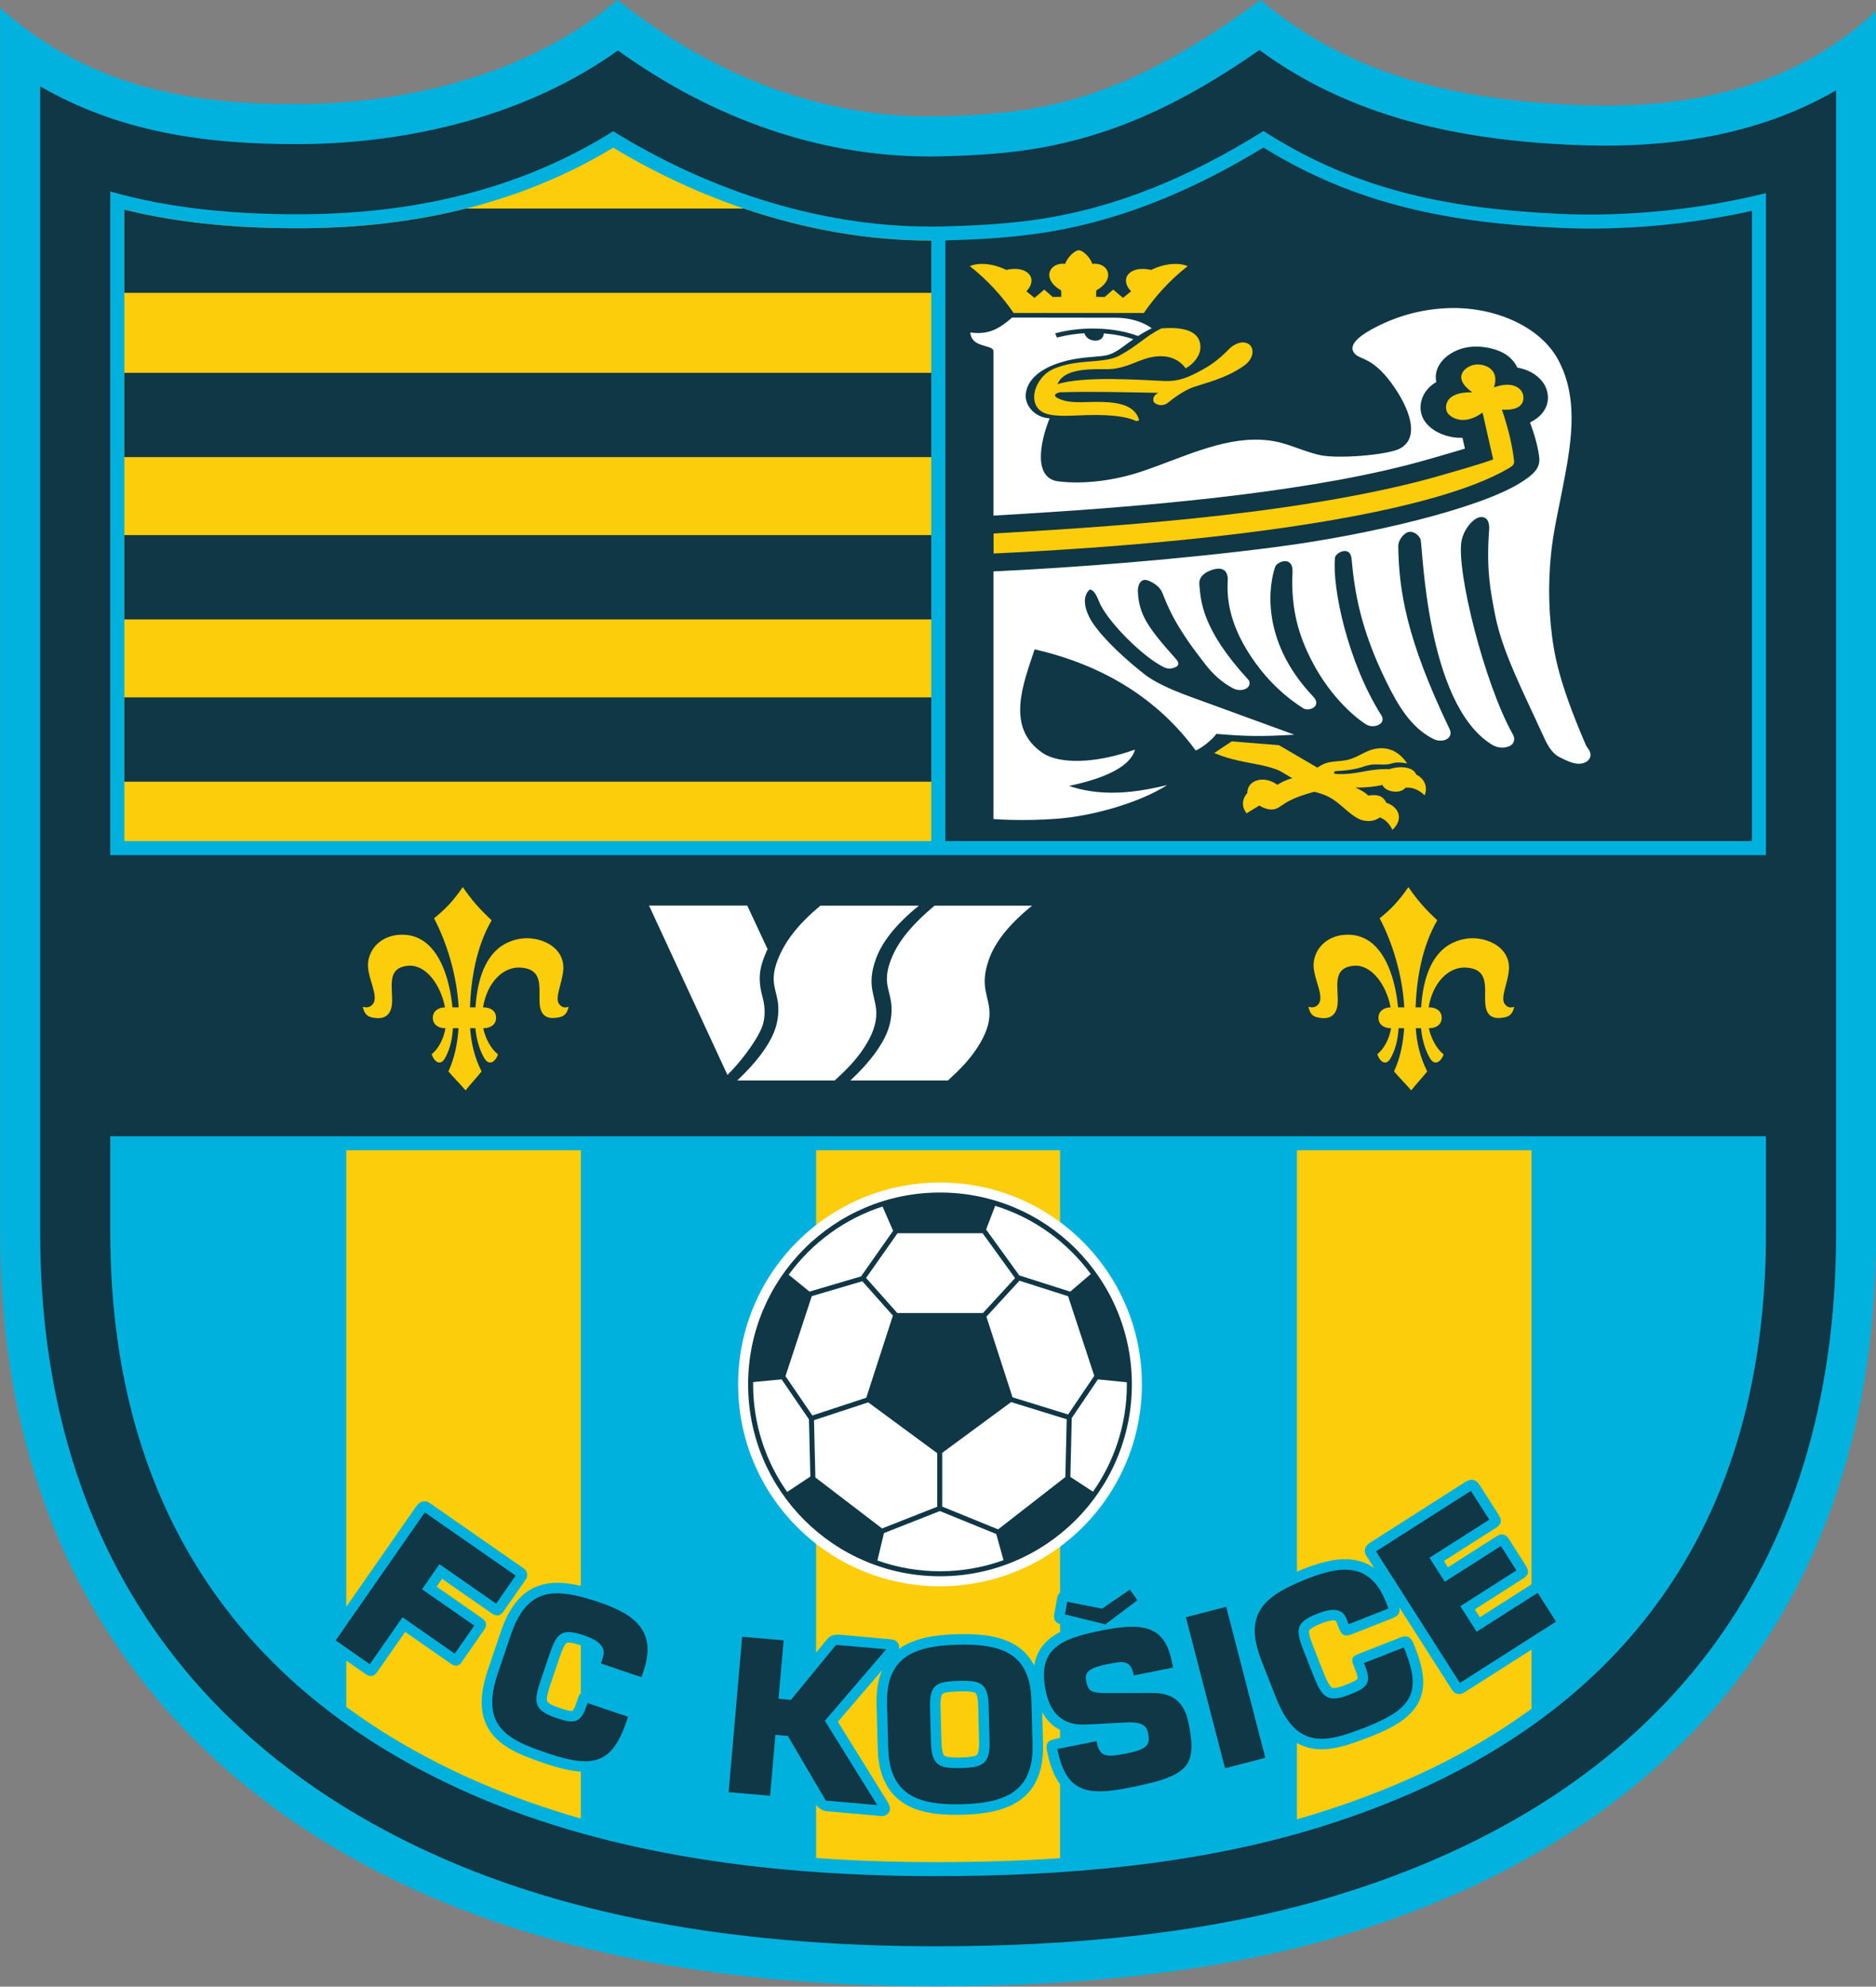
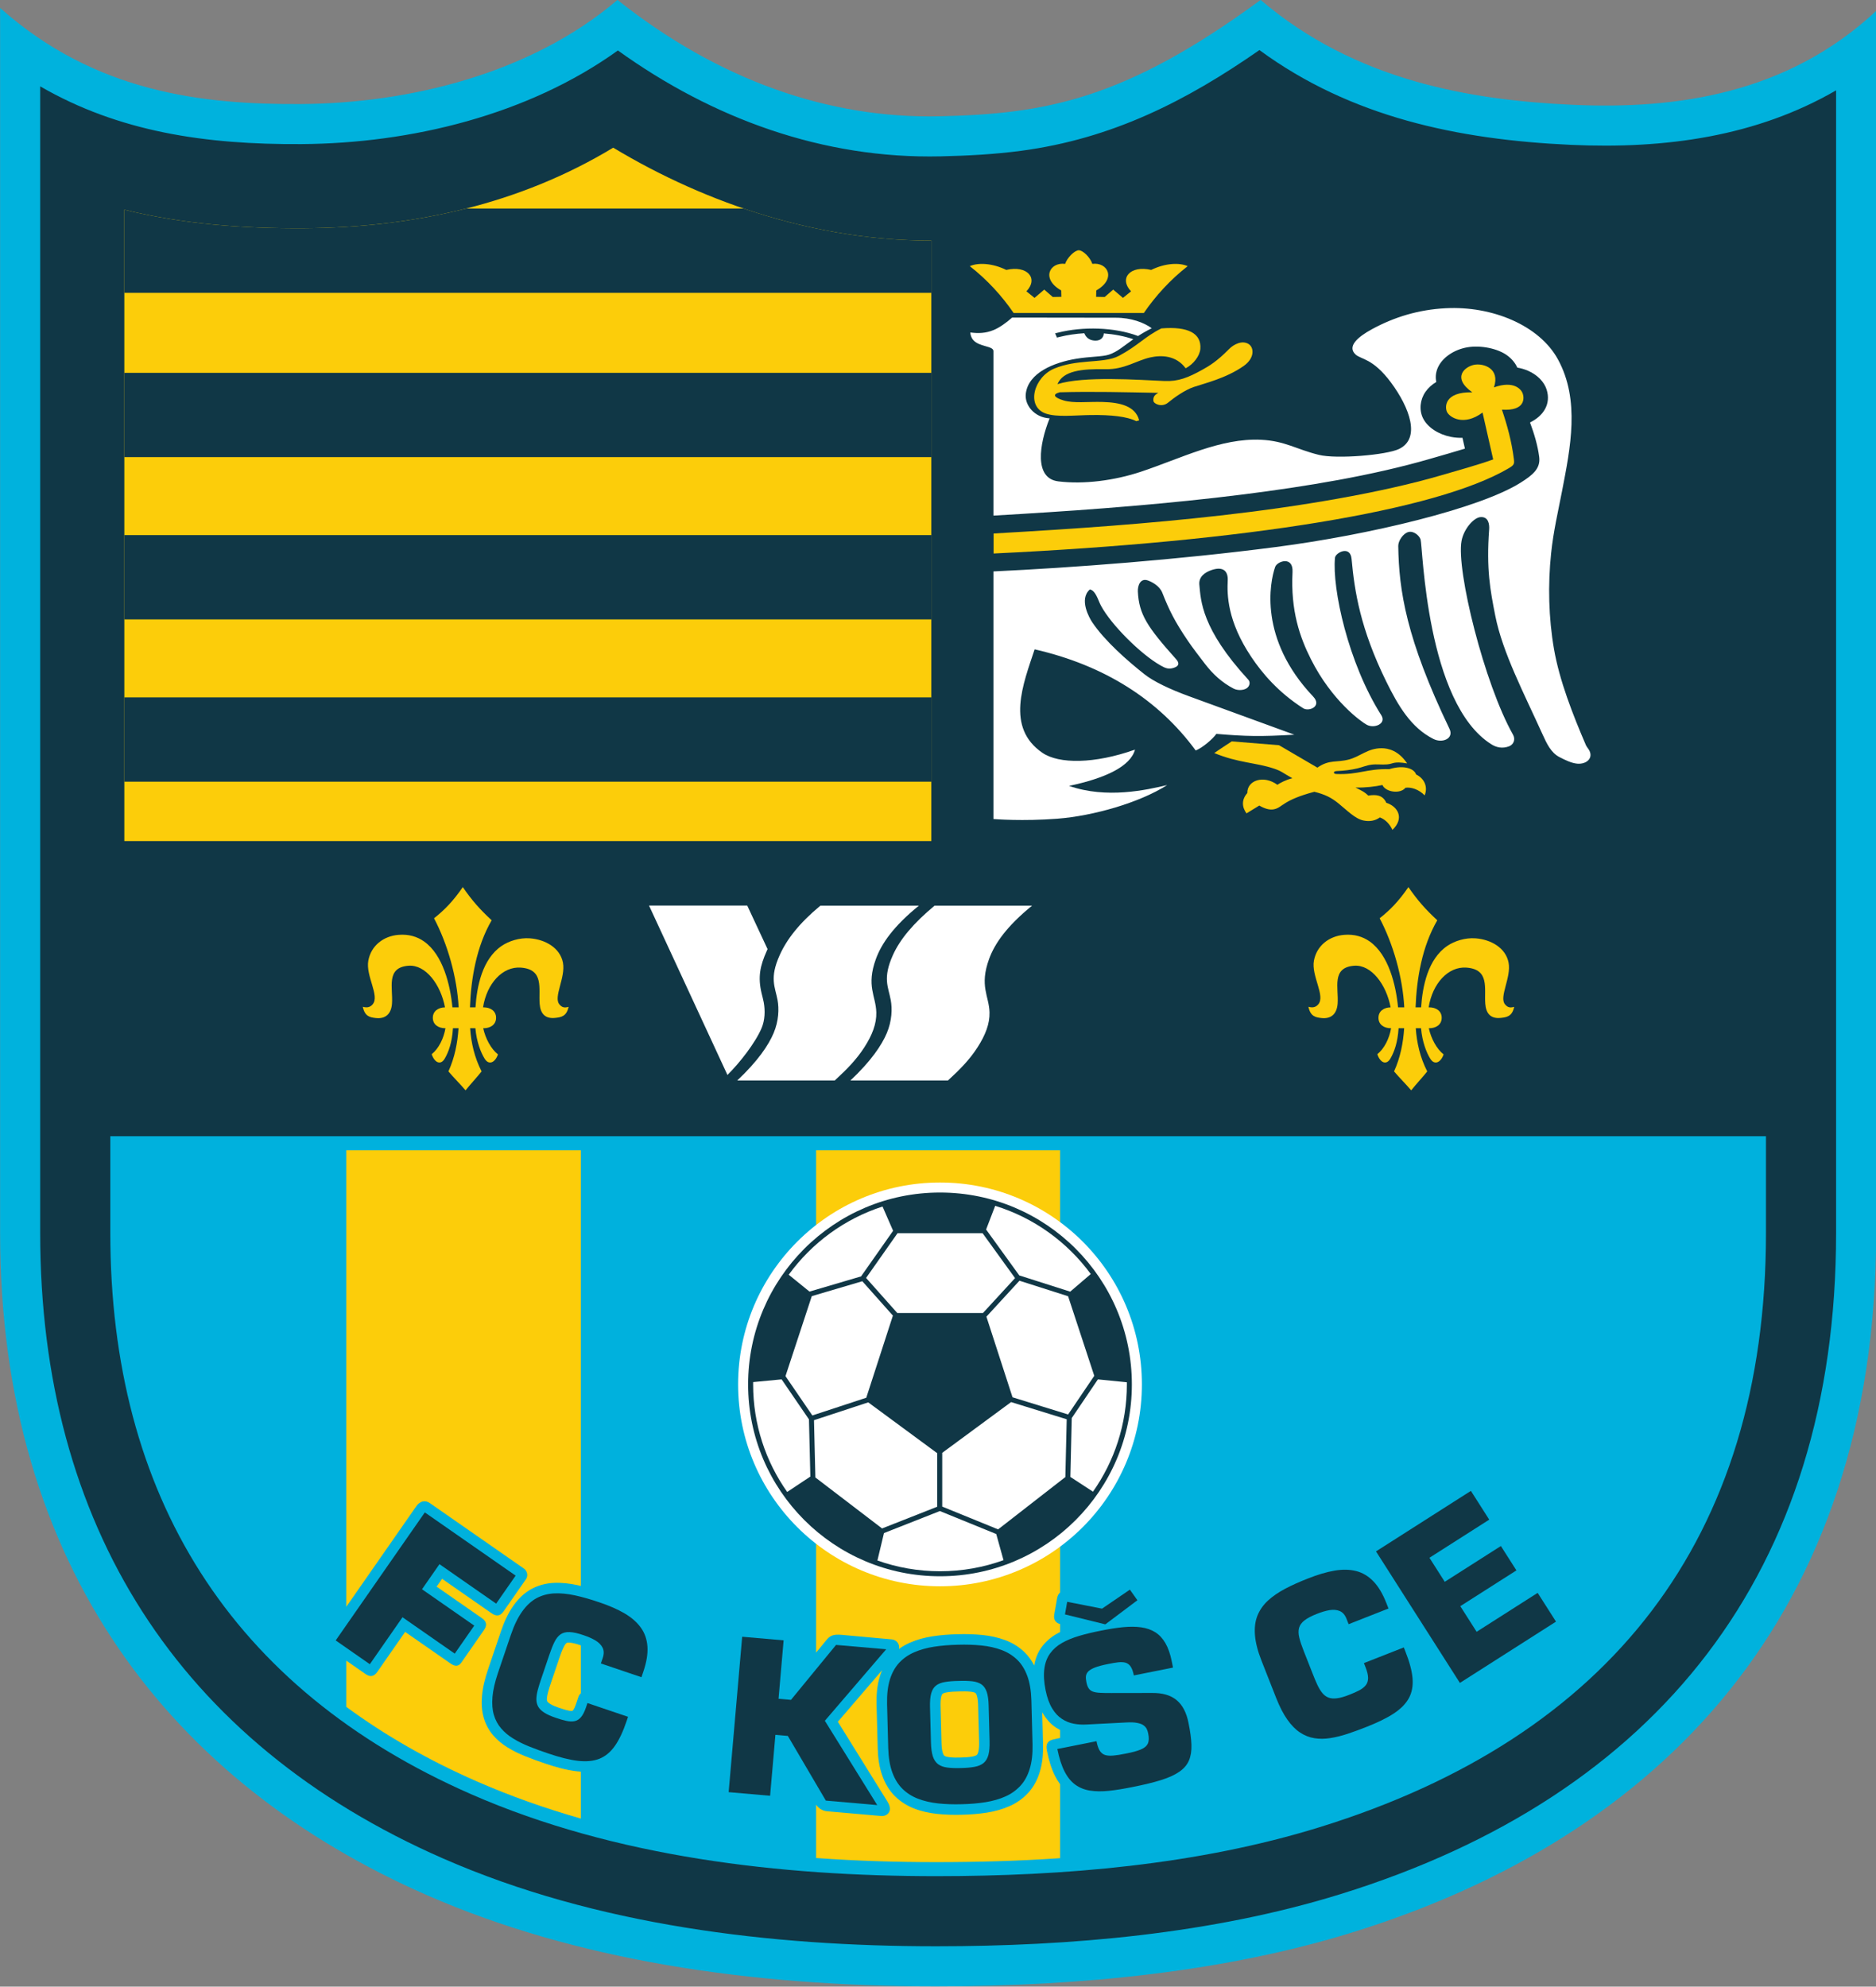
<svg xmlns="http://www.w3.org/2000/svg" width="535.4pt" height="567pt" viewBox="0 0 535.4 567" version="1.1">
  <rect x="0" y="0" width="535.4" height="567" fill="#808080" stroke="none" />
  <defs>
    <clipPath id="clip1">
      <path d="M 0 0 L 535.398 0 L 535.398 567 L 0 567 Z M 0 0 " />
    </clipPath>
  </defs>
  <g id="surface1">
    <g clip-path="url(#clip1)" clip-rule="nonzero">
      <path style=" stroke:none;fill-rule:evenodd;fill:rgb(0%,69.727%,86.719%);fill-opacity:1;" d="M 0.031 2.266 C 27.203 26.477 57.945 29.875 85.957 29.695 C 116.727 29.492 151.559 21.031 176.227 -0.02 C 204.922 22.793 236.469 33.922 268.215 33.191 C 298.039 32.504 320.797 28.633 359.777 -0.02 C 386.879 23.133 419.801 28.578 448.758 29.914 C 478.633 31.293 510.172 26.719 535.445 3.125 L 535.445 351.922 C 535.445 460.934 473.723 524.328 385.895 551.531 C 350.188 562.59 309.246 566.91 267.164 566.91 C 213.711 566.91 164.062 559.367 121.914 540.914 C 49.281 509.105 0.031 447.398 0.031 351.922 Z M 0.031 2.266 " />
    </g>
    <path style=" stroke:none;fill-rule:evenodd;fill:rgb(6.273%,21.556%,27.44%);fill-opacity:1;" d="M 176.344 14.402 C 150.652 32.875 117.164 40.926 86.031 41.129 C 58.582 41.309 33.887 37.613 11.469 24.645 L 11.469 351.922 C 11.469 435.035 50.77 497.273 126.504 530.438 C 170.113 549.535 219.93 555.473 267.164 555.473 C 305.434 555.473 345.824 551.969 382.512 540.605 C 473.188 512.52 524.012 448.477 524.012 351.922 L 524.012 25.785 C 501.367 38.906 475.402 42.594 448.23 41.336 C 415.98 39.848 385.453 33.391 359.434 14.289 C 338.57 28.812 317.43 39.574 291.453 43.035 C 283.828 44.051 276.16 44.449 268.48 44.625 C 234.809 45.398 203.312 33.797 176.344 14.402 Z M 176.344 14.402 " />
    <path style=" stroke:none;fill-rule:evenodd;fill:rgb(0%,69.334%,86.719%);fill-opacity:1;" d="M 31.48 324.285 L 31.48 351.922 C 31.48 426.66 65.719 481.973 134.531 512.105 C 175.531 530.059 222.746 535.461 267.164 535.461 C 303.496 535.461 341.754 532.281 376.59 521.492 C 459.301 495.871 503.996 439.238 503.996 351.922 L 503.996 324.285 Z M 31.48 324.285 " />
-     <path style=" stroke:none;fill-rule:evenodd;fill:rgb(0%,69.334%,86.719%);fill-opacity:1;" d="M 360.602 37.395 C 340.473 49.938 318.758 59.625 294.383 62.871 C 286.035 63.984 277.352 64.438 268.941 64.629 C 235.773 65.395 202.871 54.691 174.992 37.457 C 148.02 54.422 117.512 60.941 86.734 61.141 C 67.852 61.262 48.992 59.652 31.48 54.645 L 31.48 244.043 L 503.996 244.043 L 503.996 55.125 C 485.773 59.676 464.613 61.934 445.305 61.043 C 414.035 59.602 387.266 54.547 360.602 37.395 Z M 360.602 37.395 " />
    <path style=" stroke:none;fill-rule:evenodd;fill:rgb(6.273%,21.556%,27.44%);fill-opacity:1;" d="M 269.801 240.043 L 499.996 240.043 L 499.996 60.18 C 482.281 64.117 463.059 65.867 445.121 65.039 C 414.047 63.609 387.145 58.574 360.578 42.109 C 340.281 54.48 318.703 63.668 294.91 66.84 C 286.602 67.945 278.18 68.406 269.801 68.613 Z M 269.801 240.043 " />
    <path style=" stroke:none;fill-rule:evenodd;fill:rgb(98.827%,80.469%,3.922%);fill-opacity:1;" d="M 175.004 42.148 C 148.227 58.363 117.906 64.941 86.758 65.145 C 69.629 65.254 52.172 63.977 35.484 59.852 L 35.484 240.043 L 265.797 240.043 L 265.797 68.672 C 233.863 68.711 202.254 58.531 175.004 42.148 Z M 175.004 42.148 " />
    <path style=" stroke:none;fill-rule:evenodd;fill:rgb(6.273%,21.556%,27.44%);fill-opacity:1;" d="M 35.484 130.465 L 265.797 130.465 L 265.797 106.41 L 35.484 106.41 Z M 35.484 130.465 " />
    <path style=" stroke:none;fill-rule:evenodd;fill:rgb(6.273%,21.556%,27.44%);fill-opacity:1;" d="M 133.023 59.523 C 118.047 63.309 102.508 65.043 86.758 65.145 C 69.629 65.254 52.172 63.977 35.484 59.852 L 35.484 83.582 L 265.797 83.582 L 265.797 68.672 C 247.598 68.691 229.504 65.395 212.262 59.523 Z M 133.023 59.523 " />
    <path style=" stroke:none;fill-rule:evenodd;fill:rgb(6.273%,21.556%,27.44%);fill-opacity:1;" d="M 35.484 176.781 L 265.797 176.781 L 265.797 152.723 L 35.484 152.723 Z M 35.484 176.781 " />
    <path style=" stroke:none;fill-rule:evenodd;fill:rgb(6.273%,21.556%,27.44%);fill-opacity:1;" d="M 35.484 223.094 L 265.797 223.094 L 265.797 199.035 L 35.484 199.035 Z M 35.484 223.094 " />
    <path style=" stroke:none;fill-rule:evenodd;fill:rgb(98.827%,80.469%,3.922%);fill-opacity:1;" d="M 165.777 328.285 L 165.777 452.629 C 165.445 452.551 165.113 452.473 164.781 452.402 C 162.578 451.922 160.305 451.66 158.047 451.762 C 155.828 451.871 153.711 452.422 151.758 453.457 C 149.664 454.574 147.98 456.234 146.609 458.145 C 144.996 460.391 143.828 463.039 142.949 465.652 L 139.246 476.562 C 138.445 478.965 137.77 481.52 137.559 484.047 C 137.371 486.129 137.477 488.273 138.066 490.293 C 138.613 492.129 139.496 493.812 140.746 495.254 C 141.934 496.645 143.348 497.801 144.914 498.754 C 146.496 499.73 148.191 500.551 149.93 501.246 C 151.77 501.98 153.621 502.66 155.496 503.285 C 158.406 504.277 161.512 505.164 164.578 505.527 C 164.977 505.574 165.379 505.609 165.777 505.633 L 165.777 519.027 C 155.637 516.133 145.715 512.633 136.137 508.441 C 122.258 502.363 109.828 495.246 98.836 487.145 L 98.836 473.953 L 104.324 477.777 C 105.777 478.785 106.828 478.379 107.684 477.152 L 115.621 465.75 L 128.617 474.793 C 129.922 475.703 130.914 475.574 131.652 474.52 L 138.105 465.246 C 138.945 464.043 139.07 462.895 137.492 461.797 L 124.613 452.832 L 126.172 450.598 L 140.297 460.43 C 141.688 461.398 142.777 461.238 143.691 459.922 L 150.066 450.766 C 150.965 449.477 150.203 448.152 149.566 447.707 L 122.699 429.004 C 121.41 428.105 119.914 428.297 118.789 429.914 L 98.836 458.574 L 98.836 328.285 Z M 165.777 469.598 L 165.777 483.258 C 165.461 483.52 165.227 483.883 165.078 484.305 L 164.395 486.332 C 164.215 486.871 163.906 487.691 163.535 488.133 C 163.504 488.168 163.434 488.254 163.383 488.281 C 163.047 488.352 162.613 488.281 162.281 488.211 L 162.254 488.203 C 161.328 488.008 160.402 487.707 159.512 487.398 C 158.68 487.117 157.703 486.75 156.969 486.273 L 156.938 486.254 C 156.703 486.105 156.359 485.855 156.211 485.609 C 156.109 485.414 156.078 485.195 156.078 484.977 C 156.086 484.348 156.227 483.668 156.387 483.059 C 156.664 481.996 157.012 480.938 157.371 479.895 L 159.609 473.297 C 159.984 472.168 160.406 471.008 160.934 469.949 C 161.105 469.602 161.371 469.148 161.695 468.91 C 161.883 468.797 162.238 468.793 162.438 468.801 C 163.43 468.84 164.617 469.199 165.535 469.516 L 165.57 469.527 Z M 165.777 469.598 " />
    <path style=" stroke:none;fill-rule:evenodd;fill:rgb(98.827%,80.469%,3.922%);fill-opacity:1;" d="M 302.539 328.285 L 302.539 454.512 C 302.121 454.859 301.828 455.398 301.703 456.102 L 300.871 460.844 C 300.59 462.457 301.551 463.262 302.504 463.496 L 302.539 463.508 L 302.539 465.793 C 302.215 465.957 301.891 466.133 301.57 466.312 C 299.867 467.293 298.379 468.57 297.234 470.168 C 296.121 471.715 295.465 473.484 295.156 475.34 C 294.434 473.922 293.508 472.621 292.348 471.5 C 290.77 469.988 288.914 468.859 286.879 468.098 C 284.801 467.32 282.609 466.859 280.406 466.637 C 278.027 466.398 275.633 466.34 273.246 466.414 C 270.867 466.465 268.48 466.648 266.117 467.012 C 263.926 467.348 261.766 467.922 259.73 468.809 C 258.602 469.297 257.535 469.902 256.555 470.625 C 256.871 469.262 255.859 468.008 254.551 467.891 L 240.34 466.602 C 237.566 466.352 236.836 466.887 235.742 468.219 L 232.914 471.66 L 232.914 328.285 Z M 302.539 493.746 L 302.539 496.023 L 300.746 496.41 C 299.059 496.773 298.336 497.68 298.812 499.762 C 299.301 502.195 300.004 504.711 301.137 506.93 C 301.539 507.727 302.012 508.496 302.539 509.211 L 302.539 530.332 C 290.691 531.137 278.848 531.461 267.164 531.461 C 255.879 531.461 244.414 531.109 232.914 530.289 L 232.914 515.07 C 233.664 516.137 234.691 516.824 236.078 516.945 L 251.523 518.293 C 253.004 518.422 255.066 517.07 253.277 514.188 L 239.121 491.398 L 251.762 476.664 C 251.512 477.242 251.289 477.84 251.105 478.449 C 250.312 480.988 250.105 483.75 250.164 486.402 L 250.496 498.992 C 250.574 501.652 250.926 504.406 251.852 506.906 C 252.637 509.078 253.82 511.078 255.484 512.707 C 257.055 514.238 258.902 515.391 260.941 516.18 C 263.016 516.977 265.215 517.441 267.422 517.688 C 269.809 517.938 272.219 518.004 274.605 517.93 C 276.98 517.879 279.383 517.688 281.746 517.312 C 283.945 516.953 286.117 516.371 288.148 515.465 C 290.145 514.574 291.926 513.328 293.41 511.723 C 294.996 510.008 296.066 507.945 296.742 505.723 C 297.531 503.184 297.738 500.418 297.68 497.766 L 297.441 488.672 C 297.523 488.82 297.609 488.965 297.695 489.109 C 298.648 490.684 299.863 492.082 301.414 493.086 C 301.785 493.328 302.16 493.547 302.539 493.746 Z M 277.176 482.828 C 276.035 482.703 274.863 482.695 273.719 482.738 L 273.68 482.742 L 273.641 482.742 C 272.512 482.758 271.328 482.812 270.215 483.008 L 270.188 483.012 C 269.824 483.07 269.281 483.195 268.984 483.43 C 268.824 483.555 268.695 483.934 268.648 484.102 C 268.398 485.008 268.398 486.246 268.426 487.18 L 268.688 497.207 C 268.711 498.172 268.781 499.395 269.078 500.32 C 269.156 500.551 269.316 500.941 269.516 501.09 C 269.828 501.324 270.348 501.434 270.723 501.48 L 270.754 501.484 C 271.859 501.641 273.039 501.641 274.156 501.605 L 274.191 501.602 C 275.312 501.582 276.496 501.516 277.613 501.305 C 277.984 501.234 278.496 501.098 278.797 500.848 C 278.996 500.684 279.121 500.305 279.188 500.07 C 279.441 499.121 279.453 497.914 279.422 496.93 L 279.156 486.883 C 279.137 485.949 279.066 484.754 278.77 483.859 C 278.711 483.684 278.566 483.32 278.402 483.203 C 278.086 482.98 277.555 482.875 277.176 482.828 Z M 277.176 482.828 " />
-     <path style=" stroke:none;fill-rule:evenodd;fill:rgb(98.827%,80.469%,3.922%);fill-opacity:1;" d="M 437.086 328.285 L 437.086 452.168 L 422.34 461.57 L 420.906 459.324 L 434.723 450.512 C 436.621 449.305 436.273 448.094 435.246 446.484 L 430.504 439.047 C 429.883 438.074 428.695 437.453 427.238 438.383 L 413.242 447.305 L 412.098 445.512 L 426.996 436.012 C 428.09 435.316 428.941 434.273 427.758 432.418 L 422.234 423.758 C 421.367 422.398 420.047 421.773 418.191 422.957 L 391.164 440.195 C 390.406 440.676 388.613 441.93 390.023 444.145 L 392.215 447.57 C 390.891 446.605 389.41 445.887 387.777 445.473 C 385.352 444.859 382.809 444.887 380.355 445.305 C 377.57 445.789 374.828 446.664 372.215 447.703 C 371.52 447.973 370.828 448.25 370.145 448.539 L 370.145 328.285 Z M 437.086 470.82 L 437.086 487.676 C 419.879 500.281 399.27 510.277 375.406 517.668 C 373.66 518.207 371.906 518.73 370.145 519.23 L 370.145 497.449 C 371.535 498.246 373.039 498.793 374.629 499.043 C 376.434 499.34 378.262 499.312 380.07 499.027 C 381.914 498.75 383.734 498.285 385.512 497.695 C 387.391 497.074 389.242 496.391 391.078 495.66 C 393.945 494.543 396.887 493.215 399.469 491.516 C 401.609 490.09 403.535 488.297 404.762 486.016 C 405.969 483.734 406.34 481.23 406.117 478.688 C 405.863 475.836 404.953 472.938 403.906 470.289 L 403.414 469.035 C 402.527 467.086 401.566 466.59 399.547 467.383 L 387.508 472.117 C 386.023 472.699 385.523 473.363 386.266 475.246 L 386.941 476.969 C 387.148 477.496 387.441 478.32 387.445 478.902 C 387.445 478.949 387.445 479.059 387.426 479.109 C 387.211 479.383 386.84 479.609 386.539 479.766 L 386.512 479.781 C 385.684 480.227 384.777 480.598 383.898 480.934 C 383.078 481.258 382.098 481.605 381.23 481.715 L 381.191 481.719 C 380.922 481.754 380.492 481.789 380.223 481.695 C 380.016 481.613 379.855 481.465 379.715 481.297 C 379.312 480.812 378.98 480.203 378.711 479.637 C 378.238 478.641 377.816 477.609 377.422 476.582 L 374.871 470.098 C 374.43 468.992 374.004 467.832 373.723 466.684 C 373.633 466.309 373.547 465.789 373.637 465.398 C 373.703 465.191 373.977 464.957 374.133 464.84 C 374.914 464.227 376.055 463.738 376.961 463.387 L 376.996 463.371 C 377.945 462.992 378.93 462.672 379.938 462.5 C 380.312 462.438 380.809 462.406 381.184 462.562 C 381.281 462.633 381.43 462.953 381.473 463.062 L 382.164 464.824 C 382.906 466.762 383.844 467.188 385.801 466.418 L 397.266 461.91 C 399.23 461.156 399.695 460.141 399.305 458.664 L 414.387 482.273 C 415.203 483.555 416.555 483.887 418.078 482.918 L 437.086 470.824 Z M 437.086 470.82 " />
-     <path style=" stroke:none;fill-rule:evenodd;fill:rgb(100%,100%,100%);fill-opacity:1;" d="M 294.547 258.477 L 266.723 258.477 C 260.645 263.531 256.852 268.086 254.824 272.598 C 251.848 279.227 253.516 281.645 254.211 285.402 C 254.676 287.891 254.562 291.359 253.094 294.844 C 251.648 298.266 248.617 302.82 242.703 308.375 L 270.535 308.375 C 273.98 305.219 276.727 302.422 278.98 298.914 C 281.23 295.418 282.488 292.184 282.402 288.938 C 282.273 284.191 279.453 281.453 282.289 273.676 C 283.883 269.305 287.305 264.363 294.547 258.477 Z M 185.227 258.445 L 213.254 258.445 L 219.062 270.887 C 218.988 271.043 218.914 271.203 218.844 271.359 C 216.898 275.688 216.254 278.852 217.355 283.477 C 217.562 284.34 217.805 285.203 217.969 286.082 C 218.41 288.473 218.301 291.172 217.363 293.398 C 215.57 297.648 211.059 303.391 207.609 306.797 Z M 262.242 258.477 L 234.133 258.477 C 228.051 263.531 224.547 268.086 222.52 272.598 C 219.539 279.227 221.211 281.645 221.906 285.402 C 222.367 287.891 222.258 291.359 220.789 294.844 C 219.344 298.266 216.309 302.82 210.402 308.375 L 238.227 308.375 C 241.676 305.219 244.414 302.422 246.676 298.914 C 248.926 295.418 250.184 292.184 250.094 288.938 C 249.969 284.191 247.152 281.453 249.984 273.676 C 251.578 269.305 254.996 264.363 262.242 258.477 Z M 262.242 258.477 " />
+     <path style=" stroke:none;fill-rule:evenodd;fill:rgb(100%,100%,100%);fill-opacity:1;" d="M 294.547 258.477 L 266.723 258.477 C 260.645 263.531 256.852 268.086 254.824 272.598 C 251.848 279.227 253.516 281.645 254.211 285.402 C 254.676 287.891 254.562 291.359 253.094 294.844 C 251.648 298.266 248.617 302.82 242.703 308.375 L 270.535 308.375 C 273.98 305.219 276.727 302.422 278.98 298.914 C 281.23 295.418 282.488 292.184 282.402 288.938 C 282.273 284.191 279.453 281.453 282.289 273.676 C 283.883 269.305 287.305 264.363 294.547 258.477 Z M 185.227 258.445 L 213.254 258.445 L 219.062 270.887 C 218.988 271.043 218.914 271.203 218.844 271.359 C 216.898 275.688 216.254 278.852 217.355 283.477 C 217.562 284.34 217.805 285.203 217.969 286.082 C 218.41 288.473 218.301 291.172 217.363 293.398 C 215.57 297.648 211.059 303.391 207.609 306.797 Z M 262.242 258.477 L 234.133 258.477 C 228.051 263.531 224.547 268.086 222.52 272.598 C 219.539 279.227 221.211 281.645 221.906 285.402 C 222.367 287.891 222.258 291.359 220.789 294.844 C 219.344 298.266 216.309 302.82 210.402 308.375 L 238.227 308.375 C 241.676 305.219 244.414 302.422 246.676 298.914 C 248.926 295.418 250.184 292.184 250.094 288.938 C 249.969 284.191 247.152 281.453 249.984 273.676 C 251.578 269.305 254.996 264.363 262.242 258.477 M 262.242 258.477 " />
    <path style=" stroke:none;fill-rule:evenodd;fill:rgb(98.827%,80.469%,3.922%);fill-opacity:1;" d="M 123.871 262.078 C 126.895 259.688 129.344 257.16 132.078 253.18 C 134.633 256.906 136.902 259.492 140.316 262.648 C 135.953 270.18 134.434 279.27 134.121 287.504 L 135.699 287.504 C 136.105 281.504 137.613 273.719 143.203 269.945 C 145.215 268.586 148.254 267.57 151.258 267.801 C 155.633 268.137 159.844 270.523 160.656 274.723 C 161.48 278.988 157.867 284.578 159.652 286.656 C 160.363 287.48 160.973 287.715 162.27 287.363 C 161.68 290.062 160.203 290.328 158.445 290.512 C 155.555 290.812 154.23 289.289 154.016 286.48 C 153.68 282.094 155.328 276.648 148.629 276.16 C 143.434 275.781 138.938 280.672 137.855 287.504 L 138.027 287.504 C 139.98 287.504 141.578 288.531 141.578 290.484 C 141.578 292.426 139.969 293.461 138.027 293.461 L 137.906 293.461 C 138.547 296.406 140.148 299.395 142.117 300.922 C 141.348 303.191 139.551 304.172 138.305 302.141 C 137.203 300.352 136.027 297.363 135.672 293.461 L 134.172 293.461 C 134.465 297.648 135.398 301.766 137.445 305.789 C 135.914 307.684 134.395 309.293 132.867 311.184 C 131.238 309.293 129.605 307.684 127.977 305.789 C 129.781 301.812 130.594 297.609 130.859 293.461 L 129.27 293.461 C 129.027 297.477 128.035 300.238 126.93 302.121 C 125.715 304.191 123.961 303.191 123.203 300.875 C 125.199 299.258 126.621 296.422 127.129 293.461 L 127.078 293.461 C 125.129 293.461 123.527 292.438 123.527 290.484 C 123.527 288.566 125.09 287.535 126.996 287.504 C 125.789 281.043 121.508 275.246 116.574 275.625 C 110.039 276.125 112.203 281.969 111.871 286.438 C 111.664 289.309 110.094 290.859 107.273 290.551 C 105.559 290.367 104.117 290.094 103.539 287.34 C 104.805 287.699 105.672 287.453 106.371 286.621 C 108.426 284.176 104.309 278.512 105.117 274.16 C 105.91 269.875 109.453 267.152 113.73 266.809 C 116.664 266.57 119.07 267.316 121.035 268.703 C 126.434 272.512 128.516 281.148 129.121 287.504 L 130.895 287.504 C 130.434 278.887 127.754 269.461 123.871 262.078 Z M 393.746 262.078 C 396.773 259.688 399.223 257.16 401.953 253.18 C 404.512 256.906 406.781 259.492 410.191 262.648 C 405.828 270.18 404.312 279.27 403.996 287.504 L 405.578 287.504 C 405.984 281.504 407.492 273.719 413.078 269.945 C 415.09 268.586 418.133 267.57 421.133 267.801 C 425.512 268.137 429.723 270.523 430.535 274.723 C 431.359 278.988 427.746 284.578 429.531 286.656 C 430.238 287.48 430.852 287.715 432.145 287.363 C 431.559 290.062 430.078 290.328 428.324 290.512 C 425.434 290.812 424.109 289.289 423.891 286.48 C 423.555 282.094 425.203 276.648 418.508 276.16 C 413.309 275.781 408.816 280.672 407.73 287.504 L 407.906 287.504 C 409.859 287.504 411.453 288.531 411.453 290.484 C 411.453 292.426 409.848 293.461 407.906 293.461 L 407.781 293.461 C 408.422 296.406 410.027 299.395 411.996 300.922 C 411.227 303.191 409.426 304.172 408.18 302.141 C 407.078 300.352 405.906 297.363 405.551 293.461 L 404.051 293.461 C 404.344 297.648 405.277 301.766 407.324 305.789 C 405.797 307.684 404.27 309.293 402.746 311.184 C 401.113 309.293 399.484 307.684 397.855 305.789 C 399.66 301.812 400.473 297.609 400.738 293.461 L 399.148 293.461 C 398.902 297.477 397.91 300.238 396.809 302.121 C 395.59 304.191 393.836 303.191 393.086 300.875 C 395.078 299.258 396.496 296.422 397.008 293.461 L 396.953 293.461 C 395.004 293.461 393.406 292.438 393.406 290.484 C 393.406 288.566 394.965 287.535 396.871 287.504 C 395.672 281.043 391.387 275.246 386.453 275.625 C 379.914 276.125 382.078 281.969 381.754 286.438 C 381.539 289.309 379.973 290.859 377.148 290.551 C 375.434 290.367 373.996 290.094 373.422 287.34 C 374.684 287.699 375.551 287.453 376.246 286.621 C 378.305 284.176 374.188 278.512 374.992 274.16 C 375.789 269.875 379.336 267.152 383.609 266.809 C 386.539 266.57 388.945 267.316 390.91 268.703 C 396.309 272.512 398.395 281.148 398.996 287.504 L 400.77 287.504 C 400.309 278.887 397.633 269.461 393.746 262.078 Z M 393.746 262.078 " />
    <path style=" stroke:none;fill-rule:evenodd;fill:rgb(100%,100%,100%);fill-opacity:1;" d="M 341.238 214.184 C 343.039 213.539 346.18 210.875 347.141 209.453 C 355.633 210.16 359.641 210.258 369.398 209.684 L 339.281 198.691 C 333.703 196.656 329.184 194.457 326.641 192.449 C 321.758 188.594 315.254 182.891 311.703 177.574 C 310.996 176.516 307.797 171.047 311.051 168.223 C 311.922 168.434 312.629 169.082 313.664 171.688 C 313.82 172.082 314.023 172.508 314.262 172.953 C 317.113 178.258 325.508 186.691 331.23 189.93 C 332.621 190.719 333.609 191.172 335.336 190.469 C 336.227 190.102 336.797 189.402 335.664 188.141 C 327.398 178.906 325.066 175.344 324.742 168.852 C 324.66 167.207 325.406 164.887 327.609 165.668 C 328.609 166.027 330.914 167.129 331.719 169.18 C 333.598 173.965 335.195 177.27 339.012 182.887 C 340.461 185.023 342.188 187.238 343.844 189.406 C 346.078 192.332 348.699 194.785 352.066 196.531 C 353.203 197.117 354.891 197.051 355.809 196.426 C 356.723 195.797 356.871 194.609 356.23 193.957 C 342.867 179.414 342.723 171.41 342.289 166.891 C 342.062 164.574 343.914 163.32 345.852 162.668 C 349.059 161.594 350.523 162.992 350.387 165.676 C 350.191 169.629 350.219 177.227 357.137 187.531 C 360.223 192.133 364.816 197.598 371.926 202.141 C 373.574 203.191 377.398 201.57 374.754 198.781 C 359.188 182.363 362.387 166.176 363.922 161.809 C 364.496 160.16 369.121 158.578 368.879 163.254 C 368.312 174.348 370.984 181.895 374.133 188.145 C 380.137 200.074 388.492 205.996 390.059 206.848 C 392.203 208.02 395.703 206.566 394.246 204.18 C 384.727 189.188 380.16 167.949 380.996 159.195 C 381.137 157.719 385.371 155.539 385.734 159.531 C 386.57 168.801 388.262 179.504 395.602 194.457 C 399.062 201.504 402.727 207.695 409.094 210.906 C 411.637 212.184 415.023 210.812 413.664 207.988 C 401.316 182.262 399.238 168.512 399.051 155.812 C 399.031 154.383 400.445 152.223 401.953 151.84 C 403.461 151.457 405.066 152.852 405.422 153.953 C 406.07 155.961 406.953 200.73 425.652 212.441 C 427.062 213.324 428.777 213.73 430.688 212.992 C 431.996 212.488 432.566 211.027 431.801 209.668 C 423.609 195.176 415.559 162.676 417.117 154.371 C 417.766 150.93 420.59 147.75 422.492 147.586 C 424.84 147.379 425.098 149.715 424.996 151.086 C 424.148 162.496 425.324 168.52 426.742 175.723 C 428.809 186.223 434.98 197.969 440.258 209.641 C 441.434 212.234 442.648 214.832 445.051 216.074 C 446.738 216.945 448.52 217.816 450.156 217.953 C 452.699 218.164 454.738 216.469 453.598 214.219 C 453.336 213.699 452.828 213.184 452.602 212.648 C 448.844 203.91 445.066 194.238 443.508 185.277 C 441.953 176.348 441.738 166.887 442.68 157.906 C 443.34 151.605 444.66 146.043 445.812 140.086 C 448.164 127.891 451.004 114.227 444.621 102.555 C 439.316 92.852 425.859 87.273 412.594 87.969 C 404.801 88.375 397.938 90.488 391.578 93.938 C 387.465 96.176 384.391 98.871 386.863 101.168 C 388.414 102.613 391.824 102.207 397.008 109.211 C 402.328 116.406 405.527 125.148 399.258 128.148 C 395.699 129.852 381.539 131.078 376.402 129.82 C 369.973 128.242 366.734 125.844 359.926 125.512 C 348.387 124.945 336.934 130.879 325.578 134.645 C 318.059 137.141 309.355 138.289 302.031 137.383 C 295.074 136.527 296.578 126.836 299.551 119.398 C 295.188 119.156 292.371 115.605 292.754 112.379 C 293.453 106.418 300.703 103.469 307.098 102.402 C 311.195 101.719 314.605 101.844 316.504 101.207 C 318.945 100.387 320.703 98.742 323.445 96.816 C 320.859 95.926 317.973 95.383 315.016 95.156 C 314.98 96.238 314.211 97.211 312.703 97.215 C 311.438 97.219 310.113 96.762 309.453 95.109 C 307.02 95.25 304.645 95.602 302.449 96.148 L 301.656 96.348 L 301.133 95.137 L 301.93 94.938 C 309.074 93.148 317.996 93.355 324.805 95.898 C 325.914 95.176 327.195 94.43 328.703 93.684 C 326.492 92.059 322.828 90.672 318.402 90.68 L 288.852 90.641 C 287.145 92.145 285.289 93.492 283.535 94.211 C 281.281 95.137 279.121 95.184 276.93 94.887 C 276.93 95.539 277.223 96.383 277.66 96.93 C 279.383 99.082 283.52 98.656 283.52 100.211 L 283.52 147.152 C 304.992 145.914 325.477 144.48 346.789 142.074 C 349.531 141.762 352.27 141.438 354.996 141.09 C 372.59 138.852 391.602 135.77 408.277 130.91 C 411.523 129.961 414.836 129.051 418.078 128.043 L 417.383 124.957 C 416.305 124.984 415.203 124.902 414.078 124.684 C 410.566 123.996 407.402 121.98 406.121 119.367 C 404.953 116.992 405.27 114.07 406.816 111.84 C 407.621 110.676 408.68 109.746 409.91 109.016 C 409.637 107.746 409.73 106.422 410.289 105.066 C 411.516 102.141 414.867 99.789 418.801 99.117 C 422.57 98.473 427.535 99.445 430.254 101.52 C 431.574 102.523 432.477 103.676 433.031 104.914 C 434.078 105.09 435.105 105.387 436.098 105.82 C 438.719 106.957 440.691 108.949 441.398 111.184 C 442.711 115.324 440.465 118.727 436.656 120.566 C 437.859 123.82 438.855 127.105 439.281 130.434 C 439.703 133.773 437.359 135.621 433.953 137.766 C 422.309 145.098 390.836 152.66 364.148 156.121 C 335.742 159.805 306.078 162.012 283.52 163.086 L 283.52 233.75 C 283.895 233.789 291.871 234.422 301.801 233.656 C 312.039 232.867 325.246 229.07 333.102 224.062 C 327.215 225.457 315.809 228.039 305.102 224.297 C 315.504 222.102 322.617 218.734 323.926 213.941 C 312.328 218.059 302.199 218.07 297.516 214.867 C 286.914 207.621 292.031 195.164 295.277 185.324 C 315.234 189.883 330.684 199.773 341.238 214.184 Z M 341.238 214.184 " />
    <path style=" stroke:none;fill-rule:evenodd;fill:rgb(98.827%,80.469%,3.922%);fill-opacity:1;" d="M 338.379 105.109 C 340.598 103.969 342.426 101.574 342.574 99.543 C 342.895 95.191 339.148 93.09 331.449 93.73 C 326.758 96.039 324.812 98.641 319.324 101.566 C 317.004 102.801 313.633 102.938 310.426 103.215 C 307.219 103.492 304.133 103.871 300.973 105.152 C 295.016 107.566 292.703 116.074 298.504 118.047 C 301.652 119.117 306.734 118.516 311.301 118.453 C 317.172 118.375 321.68 118.883 324.301 120.203 L 325.113 119.957 C 324.016 115.824 319.578 114.871 314.754 114.727 C 310.492 114.598 306.43 115.168 303.496 114.27 C 300.949 113.488 300.152 112.57 302.438 111.957 C 311.891 111.688 321.129 111.949 330.578 112.121 C 329.879 112.547 329.004 112.996 329.176 114.43 C 329.273 115.262 331.594 116.367 333.344 114.926 C 335.141 113.445 338.109 111.332 340.664 110.457 C 343.637 109.441 349.898 107.992 354.941 104.449 C 358.148 102.195 357.906 99.168 356.352 98.191 C 354.496 97.027 352.086 98.281 350.777 99.613 C 347.273 103.176 345.07 104.449 343.219 105.484 C 339.074 107.797 336.246 108.914 332.316 108.738 C 324.742 108.406 309.258 107.281 301.789 109.645 C 303.395 105.828 308.66 105.238 315.504 105.371 C 320.973 105.473 324.266 102.906 328.289 102.008 C 331.422 101.312 335.641 101.391 338.379 105.109 Z M 338.379 105.109 " />
    <path style=" stroke:none;fill-rule:evenodd;fill:rgb(98.827%,80.469%,3.922%);fill-opacity:1;" d="M 346.539 214.918 C 348.156 213.789 350.008 212.602 351.539 211.594 L 365.023 212.684 L 375.973 219.086 C 379.449 216.664 381.441 217.73 385.062 216.738 C 388.277 215.859 390.367 213.535 394.328 213.543 C 396.18 213.547 399.121 214.207 401.594 217.879 C 397.621 217.211 397.789 217.992 395.867 218.16 C 394.328 218.297 392.953 218.043 391.43 218.238 C 389.965 218.422 388.855 218.953 387.434 219.293 C 385.602 219.734 383.453 219.988 381.523 220.055 C 380.406 220.094 380.465 220.863 381.367 220.902 C 387.773 221.156 389.91 219.371 396.52 219.512 C 400.84 218.184 403.695 219.492 404.133 221.023 C 406.59 222.242 407.539 224.617 406.59 227.004 C 404.953 225.312 402.758 224.59 401.117 224.828 C 399.621 226.711 395.395 226.066 394.535 224.043 C 392.609 224.461 389.82 224.832 386.84 224.77 C 388.371 225.535 389.43 225.996 390.488 227.066 C 392.766 226.699 394.641 226.898 395.645 229.121 C 398.902 230.141 400.922 233.5 397.391 236.855 C 396.703 235.363 395.566 233.977 393.82 233.289 C 392.406 234.305 390.828 234.508 389.16 234.18 C 386.758 233.707 384.496 231.32 381.922 229.238 C 379.914 227.617 378.109 226.723 375.102 225.977 C 365.887 228.43 366.098 230.473 363.555 230.977 C 362.254 231.23 360.828 230.746 359.395 229.906 L 355.742 232.141 C 354.41 230.297 354.305 228.223 355.98 226.34 C 355.906 222.676 360.664 221.125 364.551 223.98 C 365.344 223.457 366.902 222.594 368.828 222.109 C 365.977 220.516 365.789 220.109 363.688 219.395 C 358.52 217.637 353.363 217.754 346.539 214.918 Z M 346.539 214.918 " />
    <path style=" stroke:none;fill-rule:evenodd;fill:rgb(98.827%,80.469%,3.922%);fill-opacity:1;" d="M 283.57 152.262 C 308.051 150.855 327.176 149.508 348.344 147.121 C 370.969 144.566 394.102 140.672 411.242 135.672 C 416.039 134.273 421.559 132.762 426.148 131.125 L 423.113 117.746 C 417.746 121.727 413.73 119.137 412.969 117.582 C 412.328 116.277 412.113 111.797 420.184 111.969 C 414.184 107.723 418.137 104.555 420.836 104.094 C 423.352 103.664 428.199 105.109 426.363 110.562 C 432.109 108.5 434.223 111.184 434.602 112.379 C 434.996 113.625 435.359 117.332 428.641 116.922 C 430.18 121.438 431.422 126.066 432.039 130.93 C 432.238 132.453 432.141 132.73 430.445 133.719 C 409.855 145.77 355.941 154.531 283.57 157.973 Z M 283.57 152.262 " />
    <path style=" stroke:none;fill-rule:evenodd;fill:rgb(98.827%,80.469%,3.922%);fill-opacity:1;" d="M 289.289 89.34 L 326.438 89.34 C 329.762 84.496 333.891 79.93 338.949 75.965 C 336.637 74.918 332.59 75.055 328.539 77.039 C 322.551 75.637 319.266 79.434 322.797 83.148 L 320.488 85.02 L 317.703 82.652 L 315.273 84.762 L 312.828 84.715 L 312.871 82.891 C 318.695 79.582 316.164 74.75 311.742 75.305 C 311.133 73.426 309.047 71.426 307.867 71.426 C 306.684 71.426 304.516 73.613 303.988 75.305 C 299.562 74.75 297.039 79.582 302.855 82.891 L 302.902 84.715 L 300.453 84.762 L 298.027 82.652 L 295.246 85.02 L 292.934 83.148 C 296.465 79.434 293.18 75.637 287.188 77.039 C 283.141 75.055 279.094 74.918 276.781 75.965 C 281.84 79.93 285.969 84.496 289.289 89.34 Z M 289.289 89.34 " />
    <path style=" stroke:none;fill-rule:evenodd;fill:rgb(100%,100%,100%);fill-opacity:1;" d="M 268.27 337.492 C 300.09 337.492 325.887 363.289 325.887 395.109 C 325.887 426.934 300.09 452.73 268.27 452.73 C 236.449 452.73 210.652 426.934 210.652 395.109 C 210.652 363.289 236.449 337.492 268.27 337.492 Z M 268.27 337.492 " />
    <path style=" stroke:none;fill-rule:evenodd;fill:rgb(6.273%,21.556%,27.44%);fill-opacity:1;" d="M 268.27 340.352 C 298.512 340.352 323.027 364.867 323.027 395.109 C 323.027 425.352 298.512 449.871 268.27 449.871 C 238.027 449.871 213.508 425.352 213.508 395.109 C 213.508 364.867 238.027 340.352 268.27 340.352 Z M 268.27 340.352 " />
    <path style=" stroke:none;fill-rule:evenodd;fill:rgb(100%,100%,100%);fill-opacity:1;" d="M 268.906 414.645 L 288.559 400.16 L 304.434 405.066 L 304.047 421.555 L 284.852 436.488 L 268.906 429.988 Z M 284.02 344.145 C 295.078 347.562 304.609 354.484 311.301 363.613 L 305.43 368.641 L 290.895 364.004 L 281.43 350.906 Z M 321.594 394.504 C 321.594 394.707 321.602 394.906 321.602 395.109 C 321.602 406.504 318.023 417.066 311.93 425.73 L 305.477 421.52 L 305.871 404.719 L 313.336 393.68 Z M 286.395 445.277 C 280.734 447.324 274.633 448.441 268.27 448.441 C 262.004 448.441 255.996 447.355 250.41 445.371 L 252.281 437.543 L 268.234 431.258 L 284.324 437.816 Z M 224.66 425.809 C 218.535 417.129 214.938 406.539 214.938 395.109 C 214.938 394.891 214.945 394.672 214.945 394.453 L 223.07 393.676 L 230.871 405.094 L 231.27 421.414 Z M 225.094 363.809 C 231.664 354.762 241.008 347.863 251.871 344.352 L 254.887 351.27 L 245.742 364.285 L 231.023 368.625 Z M 256.086 374.742 L 247.176 364.73 L 256.145 351.969 L 280.434 351.969 L 289.688 364.773 L 280.527 374.742 Z M 246.098 365.668 L 254.828 375.477 L 247.23 398.918 L 231.84 403.977 L 224.172 392.754 L 231.68 369.922 Z M 290.945 365.52 L 281.516 375.781 L 288.969 398.789 L 304.836 403.695 L 312.297 392.664 L 304.828 369.949 Z M 247.789 400.238 L 267.477 414.746 L 267.477 430.023 L 251.738 436.223 L 232.703 421.672 L 232.309 405.328 Z M 247.789 400.238 " />
    <path style=" stroke:none;fill-rule:evenodd;fill:rgb(6.273%,21.556%,27.44%);fill-opacity:1;" d="M 121.242 431.645 L 95.805 468.184 L 105.547 474.969 L 114.871 461.57 L 129.781 471.949 L 135.344 463.957 L 120.438 453.582 L 125.422 446.418 L 141.598 457.68 L 147.16 449.688 Z M 121.242 431.645 " />
    <path style=" stroke:none;fill-rule:evenodd;fill:rgb(6.273%,21.556%,27.44%);fill-opacity:1;" d="M 183.07 478.68 L 183.621 477.051 C 184.531 474.363 184.914 471.996 184.777 469.941 C 184.633 467.898 184.02 466.102 182.914 464.559 C 181.809 463.012 180.262 461.652 178.27 460.477 C 176.273 459.309 173.871 458.254 171.066 457.316 C 168.598 456.469 166.285 455.801 164.145 455.336 C 161.992 454.867 160.012 454.676 158.188 454.758 C 156.359 454.852 154.691 455.297 153.164 456.105 C 151.645 456.918 150.277 458.18 149.051 459.895 C 147.824 461.602 146.73 463.84 145.789 466.613 L 142.094 477.523 C 141.238 480.082 140.715 482.34 140.551 484.301 C 140.379 486.258 140.516 487.977 140.949 489.449 C 141.383 490.914 142.074 492.203 143.02 493.293 C 143.961 494.398 145.117 495.363 146.477 496.191 C 147.836 497.027 149.363 497.785 151.047 498.461 C 152.738 499.137 154.539 499.801 156.453 500.438 C 159.73 501.559 162.555 502.266 164.934 502.547 C 167.316 502.824 169.355 502.625 171.07 501.953 C 172.773 501.266 174.242 500.051 175.484 498.289 C 176.719 496.535 177.828 494.172 178.82 491.219 L 179.242 489.98 L 167.66 486.059 L 167.238 487.293 C 166.824 488.523 166.355 489.441 165.828 490.066 C 165.309 490.684 164.695 491.07 164.012 491.215 C 163.324 491.359 162.527 491.34 161.633 491.141 C 160.727 490.949 159.703 490.641 158.531 490.238 C 157.191 489.781 156.121 489.305 155.328 488.785 C 154.52 488.27 153.949 487.703 153.598 487.082 C 153.246 486.449 153.078 485.746 153.078 484.961 C 153.086 484.18 153.223 483.285 153.484 482.289 C 153.746 481.293 154.102 480.168 154.535 478.914 L 156.762 472.34 C 157.262 470.836 157.758 469.594 158.246 468.609 C 158.734 467.625 159.324 466.906 159.996 466.434 C 160.676 465.977 161.531 465.754 162.57 465.801 C 163.613 465.844 164.926 466.129 166.516 466.68 C 167.812 467.109 168.938 467.605 169.906 468.172 C 170.871 468.75 171.555 469.441 171.965 470.238 C 172.379 471.047 172.406 472.008 172.039 473.125 L 171.488 474.758 Z M 183.07 478.68 " />
    <path style=" stroke:none;fill-rule:evenodd;fill:rgb(6.273%,21.556%,27.44%);fill-opacity:1;" d="M 223.641 468.16 L 211.812 467.133 L 207.953 511.488 L 219.781 512.516 L 221.297 495.129 L 224.844 495.438 L 235.691 513.898 L 250.355 515.176 L 235.41 491.113 L 252.914 470.707 L 238.602 469.465 L 225.738 485.148 L 222.191 484.84 Z M 223.641 468.16 " />
    <path style=" stroke:none;fill-rule:evenodd;fill:rgb(6.273%,21.556%,27.44%);fill-opacity:1;" d="M 274.52 514.93 C 276.934 514.875 279.188 514.68 281.277 514.348 C 283.363 514.004 285.246 513.473 286.922 512.723 C 288.598 511.977 290.023 510.961 291.203 509.684 C 292.395 508.406 293.281 506.789 293.871 504.844 C 294.477 502.906 294.742 500.562 294.68 497.836 L 294.352 485.254 C 294.27 482.523 293.883 480.207 293.18 478.309 C 292.484 476.414 291.516 474.867 290.266 473.664 C 289.016 472.469 287.539 471.547 285.828 470.91 C 284.121 470.27 282.203 469.836 280.105 469.625 C 277.996 469.41 275.742 469.34 273.328 469.414 C 270.914 469.469 268.664 469.656 266.574 469.977 C 264.484 470.301 262.598 470.832 260.926 471.559 C 259.246 472.289 257.824 473.285 256.637 474.543 C 255.465 475.812 254.566 477.406 253.973 479.332 C 253.371 481.27 253.105 483.602 253.164 486.332 L 253.496 498.914 C 253.578 501.641 253.965 503.969 254.664 505.867 C 255.363 507.781 256.344 509.348 257.578 510.562 C 258.828 511.777 260.309 512.719 262.02 513.375 C 263.73 514.035 265.641 514.469 267.746 514.703 C 269.852 514.922 272.109 515.004 274.52 514.93 Z M 274.246 504.605 C 272.719 504.652 271.41 504.609 270.336 504.461 C 269.254 504.32 268.387 503.996 267.719 503.5 C 267.055 503 266.559 502.254 266.227 501.262 C 265.902 500.262 265.73 498.938 265.688 497.285 L 265.422 487.258 C 265.379 485.605 265.484 484.289 265.754 483.301 C 266.035 482.312 266.492 481.57 267.133 481.066 C 267.773 480.566 268.621 480.227 269.699 480.051 C 270.762 479.863 272.066 479.762 273.602 479.738 C 275.141 479.68 276.441 479.727 277.523 479.844 C 278.594 479.977 279.465 480.281 280.129 480.746 C 280.789 481.215 281.297 481.945 281.621 482.914 C 281.941 483.887 282.121 485.188 282.156 486.82 L 282.422 496.848 C 282.473 498.5 282.359 499.828 282.09 500.848 C 281.82 501.852 281.355 502.625 280.715 503.16 C 280.074 503.691 279.223 504.059 278.16 504.254 C 277.086 504.461 275.789 504.574 274.246 504.605 Z M 274.246 504.605 " />
    <path style=" stroke:none;fill-rule:evenodd;fill:rgb(6.273%,21.556%,27.44%);fill-opacity:1;" d="M 334.77 475.938 L 334.41 474.133 C 333.988 472.035 333.383 470.312 332.598 468.953 C 331.816 467.605 330.852 466.57 329.695 465.84 C 328.539 465.121 327.199 464.656 325.676 464.445 C 324.148 464.234 322.441 464.223 320.531 464.402 C 318.633 464.59 316.539 464.918 314.258 465.383 C 311.969 465.828 309.887 466.324 307.996 466.883 C 306.117 467.441 304.473 468.113 303.062 468.918 C 301.656 469.727 300.527 470.727 299.676 471.918 C 298.82 473.105 298.273 474.559 298.051 476.277 C 297.82 477.988 297.934 480.031 298.41 482.41 C 298.84 484.523 299.465 486.234 300.266 487.559 C 301.062 488.883 301.992 489.887 303.055 490.57 C 304.113 491.27 305.246 491.73 306.449 491.953 C 307.645 492.18 308.871 492.254 310.105 492.18 L 321.551 491.59 C 322.789 491.523 323.785 491.566 324.562 491.727 C 325.328 491.875 325.93 492.098 326.355 492.406 C 326.781 492.715 327.094 493.078 327.285 493.48 C 327.48 493.898 327.613 494.324 327.695 494.781 C 327.945 495.984 327.906 496.941 327.574 497.652 C 327.238 498.355 326.555 498.914 325.527 499.332 C 324.504 499.758 323.086 500.141 321.27 500.484 C 319.855 500.777 318.66 500.965 317.688 501.047 C 316.715 501.133 315.926 501.066 315.297 500.848 C 314.676 500.621 314.188 500.195 313.812 499.574 C 313.445 498.949 313.148 498.07 312.934 496.941 L 301.758 499.176 C 302.277 501.785 302.965 503.906 303.812 505.566 C 304.656 507.223 305.688 508.488 306.887 509.359 C 308.09 510.227 309.496 510.797 311.09 511.043 C 312.672 511.293 314.473 511.316 316.48 511.105 C 318.496 510.895 320.723 510.531 323.176 510.031 C 326.445 509.387 329.18 508.723 331.383 508.031 C 333.574 507.34 335.312 506.547 336.598 505.645 C 337.879 504.754 338.797 503.684 339.324 502.438 C 339.852 501.191 340.086 499.691 340.031 497.938 C 339.965 496.188 339.691 494.113 339.188 491.699 C 338.617 488.797 337.496 486.641 335.82 485.238 C 334.137 483.832 331.809 483.145 328.828 483.176 L 317.211 483.195 C 315.93 483.199 314.867 483.188 314.012 483.137 C 313.156 483.098 312.453 482.984 311.934 482.797 C 311.402 482.609 310.996 482.297 310.711 481.871 C 310.414 481.445 310.195 480.844 310.051 480.086 C 309.922 479.477 309.871 478.922 309.914 478.426 C 309.965 477.922 310.176 477.469 310.566 477.055 C 310.961 476.645 311.602 476.266 312.488 475.914 C 313.379 475.566 314.605 475.242 316.164 474.93 C 317.301 474.691 318.285 474.527 319.121 474.43 C 319.953 474.336 320.664 474.375 321.254 474.547 C 321.836 474.727 322.32 475.094 322.699 475.664 C 323.078 476.242 323.371 477.07 323.594 478.168 Z M 303.938 460.758 L 315.453 463.598 L 324.609 456.715 L 322.461 453.688 L 314.512 459.113 L 304.566 457.16 Z M 303.938 460.758 " />
-     <path style=" stroke:none;fill-rule:evenodd;fill:rgb(6.273%,21.556%,27.44%);fill-opacity:1;" d="M 349.938 458.586 L 338.445 461.566 L 349.621 504.66 L 361.113 501.68 Z M 349.938 458.586 " />
    <path style=" stroke:none;fill-rule:evenodd;fill:rgb(6.273%,21.556%,27.44%);fill-opacity:1;" d="M 396.27 459.074 L 395.641 457.473 C 394.602 454.832 393.371 452.773 391.938 451.297 C 390.508 449.828 388.883 448.852 387.039 448.383 C 385.199 447.918 383.141 447.875 380.859 448.266 C 378.578 448.66 376.066 449.402 373.316 450.496 C 370.883 451.441 368.684 452.422 366.746 453.449 C 364.805 454.48 363.164 455.613 361.824 456.852 C 360.488 458.102 359.504 459.52 358.859 461.121 C 358.223 462.723 357.992 464.566 358.16 466.672 C 358.324 468.766 358.934 471.184 360.004 473.906 L 364.219 484.625 C 365.215 487.137 366.273 489.199 367.414 490.801 C 368.539 492.406 369.758 493.633 371.039 494.477 C 372.312 495.316 373.672 495.855 375.102 496.082 C 376.531 496.316 378.039 496.309 379.613 496.062 C 381.188 495.824 382.844 495.418 384.566 494.848 C 386.297 494.273 388.102 493.617 389.977 492.867 C 393.203 491.609 395.812 490.328 397.812 489.012 C 399.812 487.684 401.246 486.215 402.117 484.598 C 402.977 482.973 403.312 481.098 403.129 478.949 C 402.938 476.812 402.266 474.293 401.117 471.395 L 400.637 470.18 L 389.258 474.652 L 389.734 475.871 C 390.203 477.074 390.445 478.078 390.445 478.895 C 390.445 479.703 390.227 480.395 389.797 480.949 C 389.363 481.5 388.742 482 387.934 482.426 C 387.117 482.863 386.137 483.289 384.98 483.734 C 383.664 484.25 382.539 484.578 381.594 484.691 C 380.645 484.82 379.844 484.754 379.172 484.508 C 378.496 484.254 377.914 483.824 377.414 483.223 C 376.91 482.621 376.438 481.852 375.996 480.918 C 375.555 479.988 375.098 478.902 374.621 477.664 L 372.078 471.203 C 371.492 469.73 371.066 468.465 370.809 467.395 C 370.547 466.328 370.531 465.398 370.742 464.605 C 370.965 463.816 371.477 463.094 372.301 462.461 C 373.121 461.82 374.312 461.191 375.879 460.586 C 377.148 460.078 378.328 459.73 379.434 459.539 C 380.539 459.359 381.512 459.445 382.34 459.789 C 383.18 460.141 383.82 460.855 384.262 461.945 L 384.891 463.551 Z M 396.27 459.074 " />
    <path style=" stroke:none;fill-rule:evenodd;fill:rgb(6.273%,21.556%,27.44%);fill-opacity:1;" d="M 407.953 444.594 L 425.02 433.711 L 419.785 425.5 L 392.703 442.77 L 416.645 480.309 L 444.074 462.816 L 438.84 454.609 L 421.422 465.715 L 416.762 458.406 L 432.777 448.195 L 428.344 441.238 L 412.324 451.449 Z M 407.953 444.594 " />
  </g>
</svg>